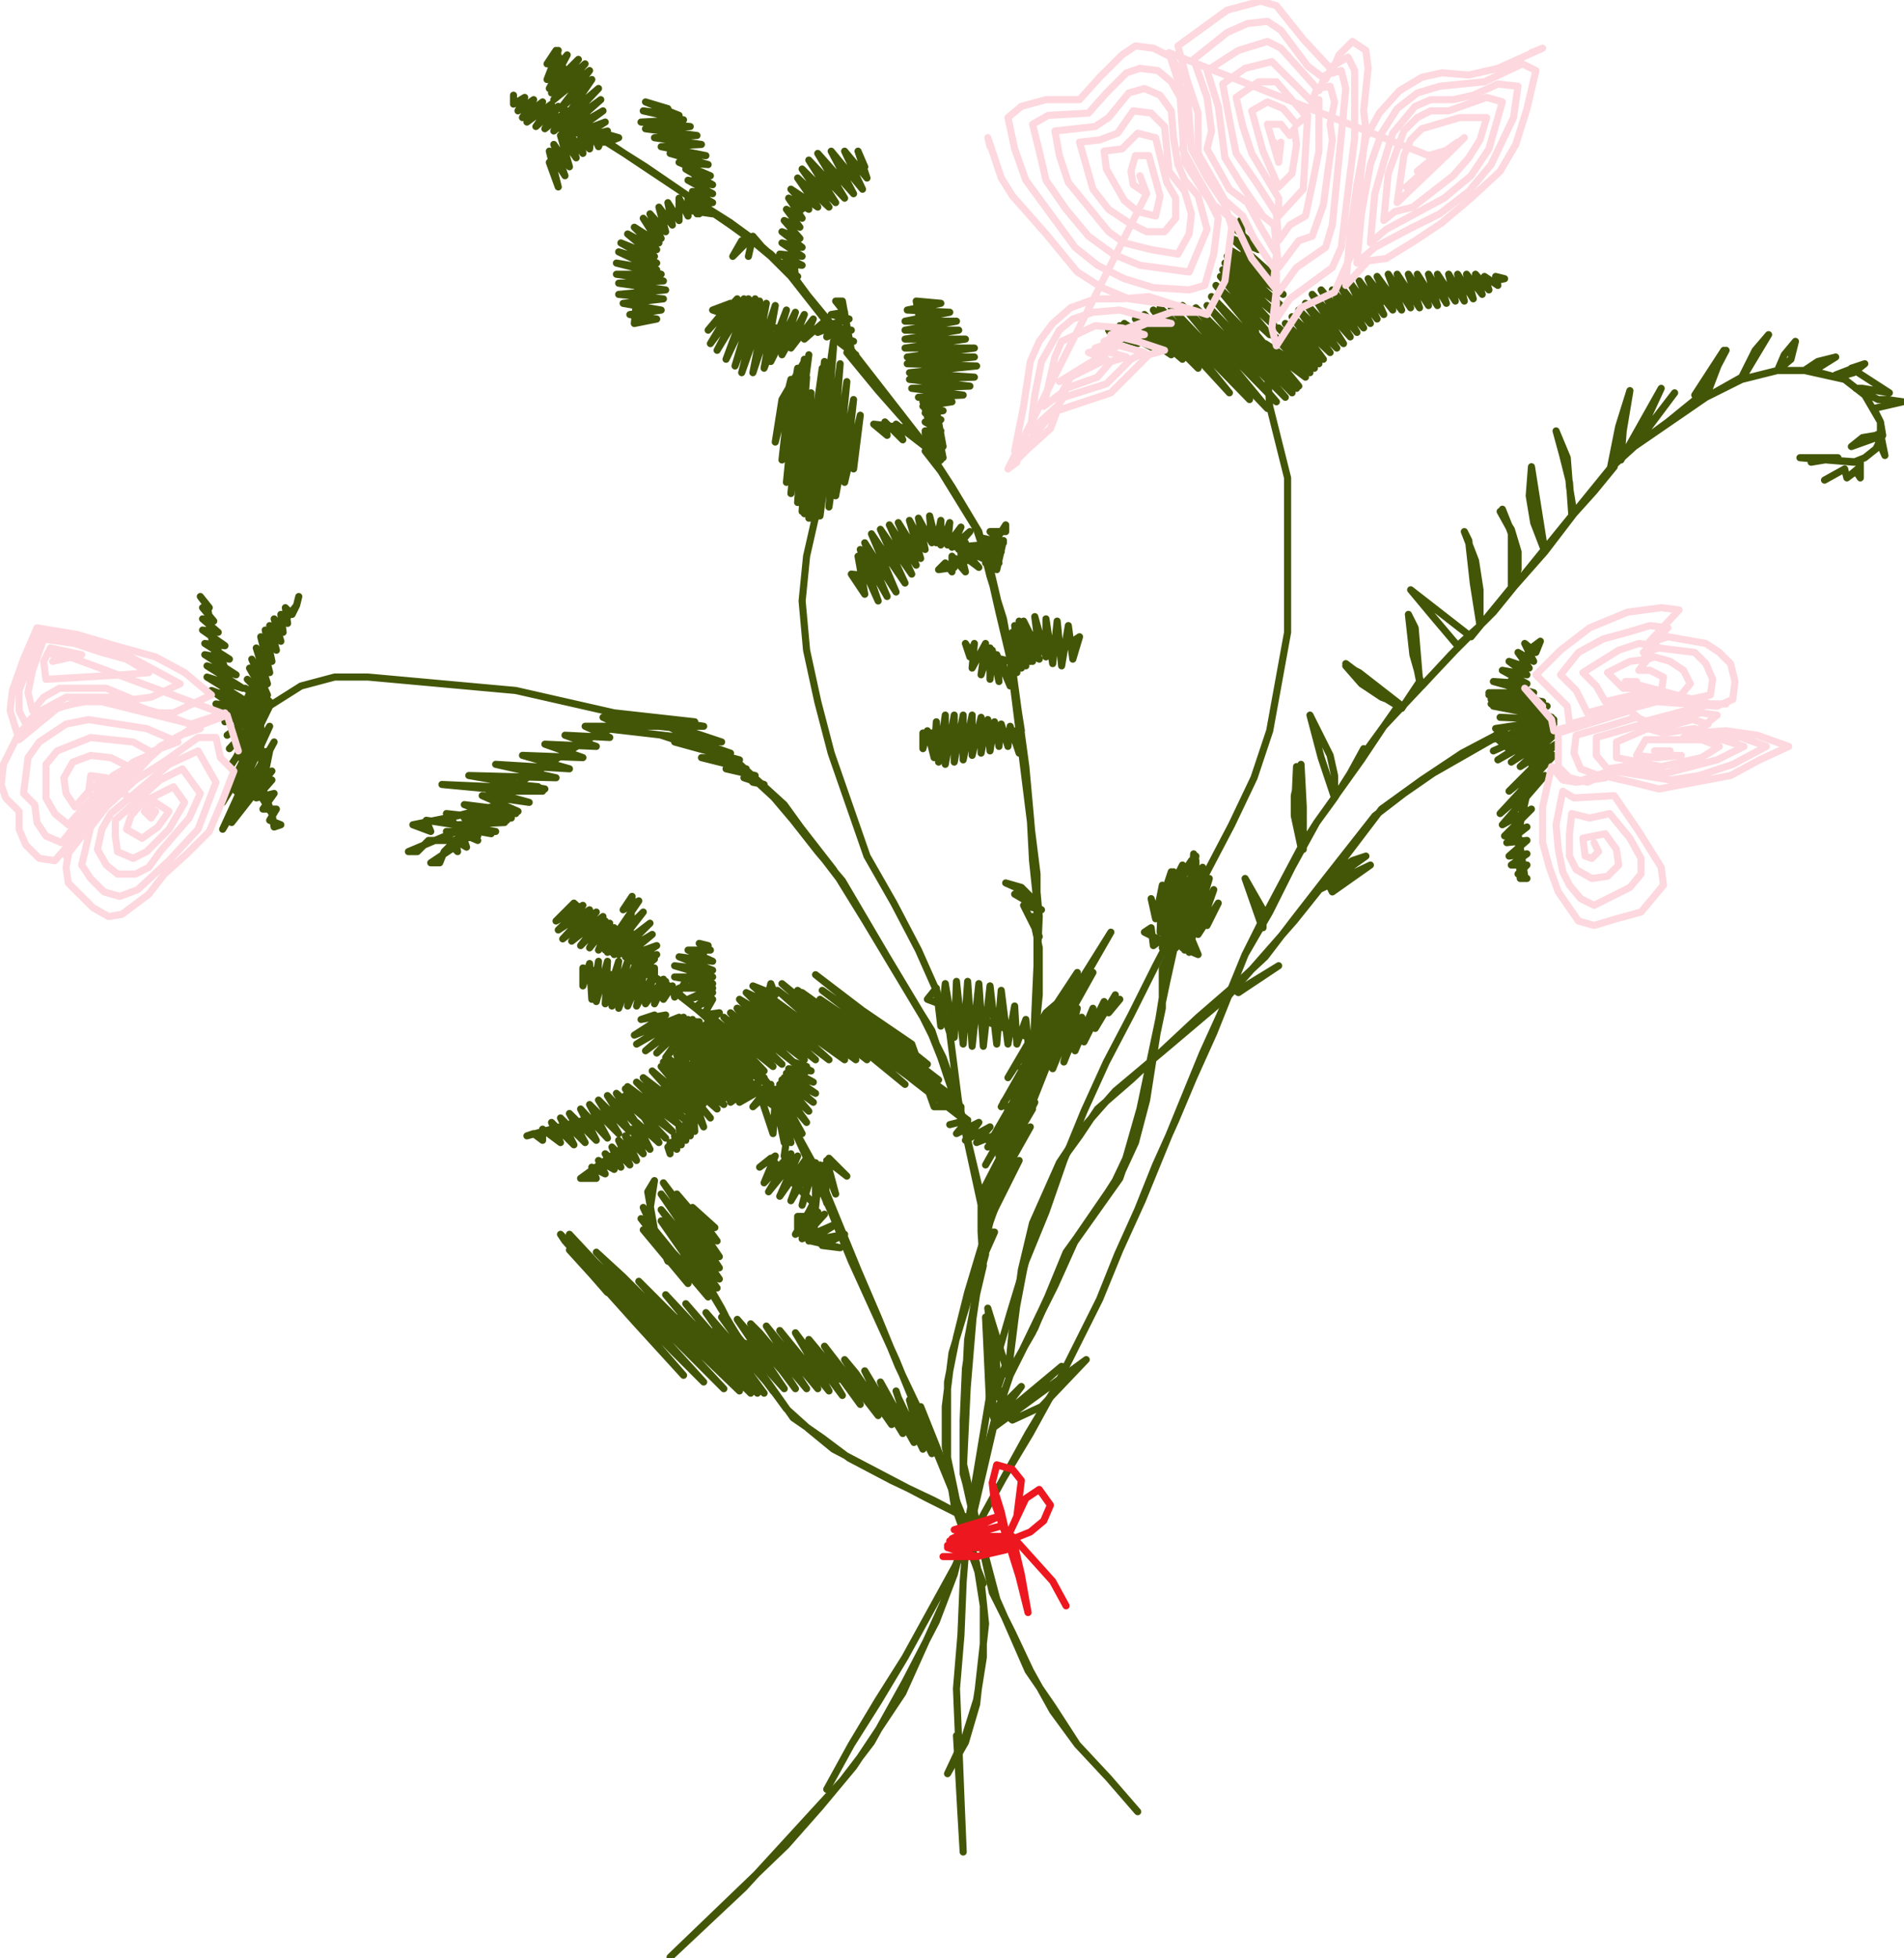
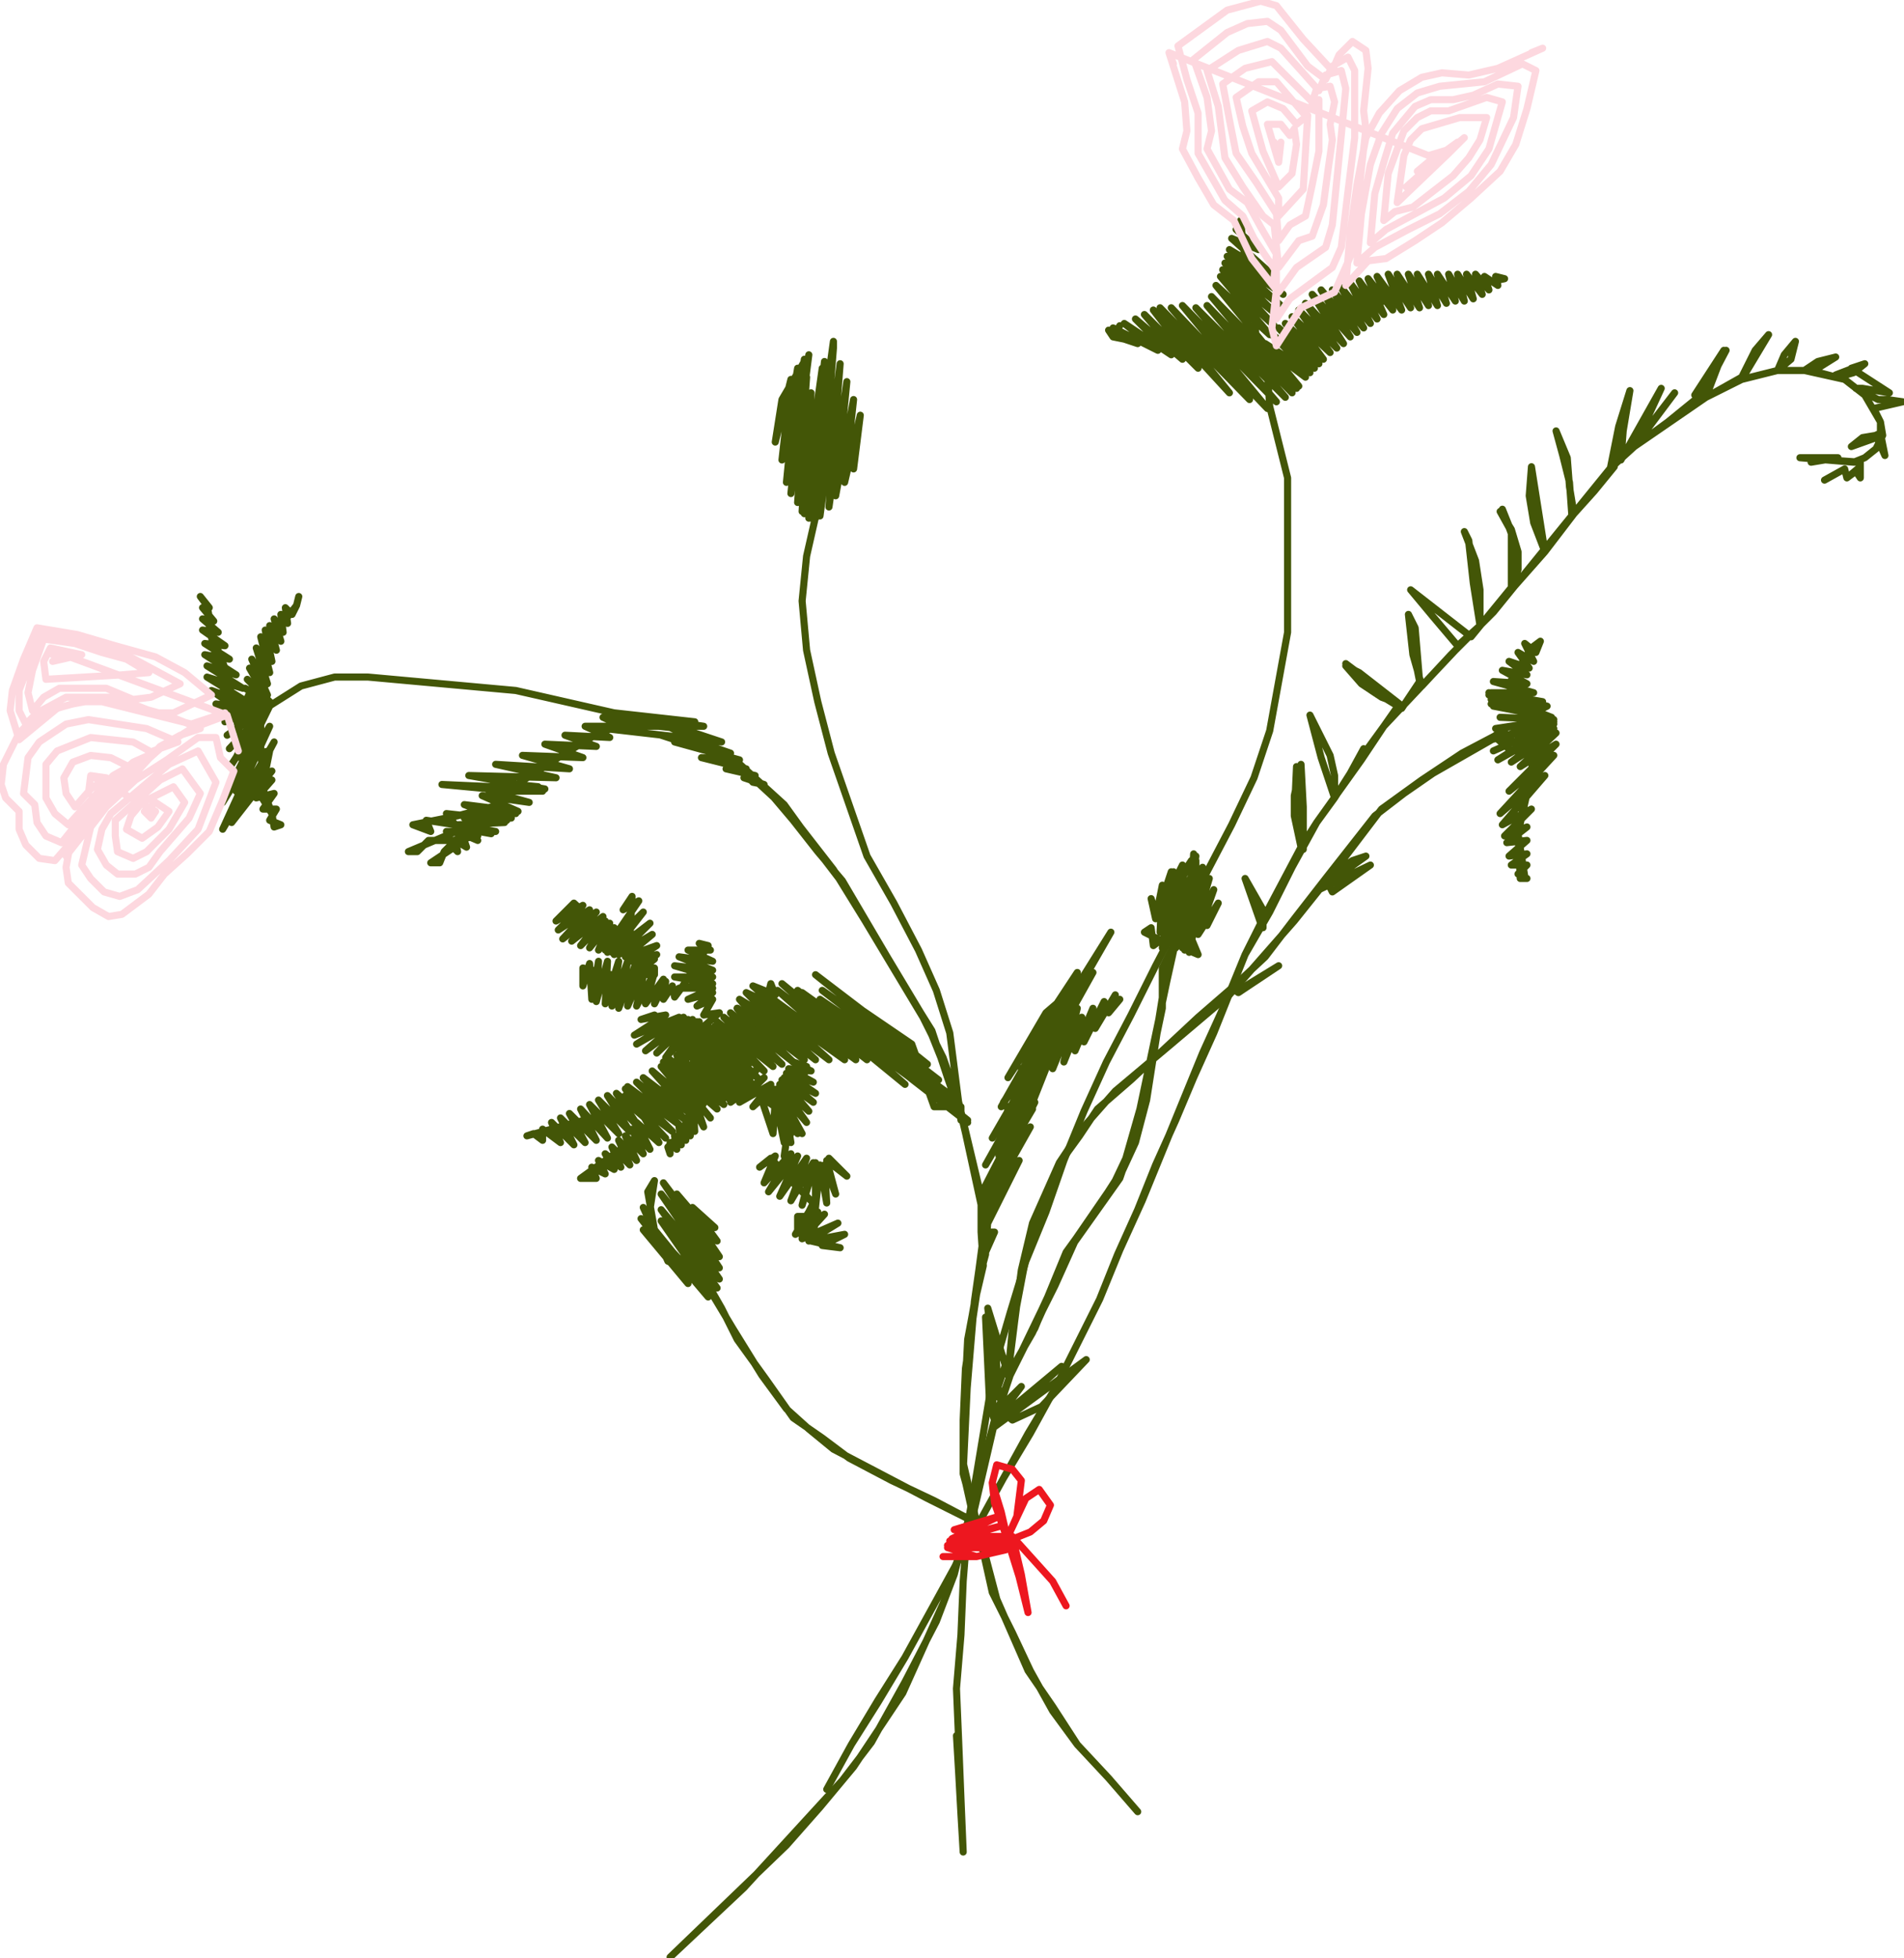
<svg xmlns="http://www.w3.org/2000/svg" xmlns:ns1="http://inkstitch.org/namespace" width="321.66" height="330.729" viewBox="0 0 321.66 330.729" version="1.1" id="svg1">svg<defs id="defs1" />
  <g transform="translate(136.641,59.917)" id="g1">
    <g id="__color_block_0__">
      <path id="object202" style="fill:none;stroke:#435607;stroke-width:1.2;stroke-linecap:round;stroke-linejoin:round" d="M 0,0 -1.512,11.717 -0.756,1.134 v 0 L -4.535,7.559 v 0 L -5.669,14.74 -3.024,4.157 -4.535,17.764 -1.89,2.268 -3.78,21.543 -0.756,0.756 -3.024,23.433 -0.378,3.78 -1.89,24.945 0.378,6.425 -0.756,26.835 1.89,5.291 0,27.591 4.157,-2.268 1.134,27.591 2.268,20.409 3.024,12.85 6.047,13.984 7.559,19.276 8.693,10.205 6.047,21.543 7.559,7.559 4.535,23.811 6.425,4.535 3.402,25.701 5.291,1.512 1.89,27.213 4.157,-1.134 V -2.268 L 1.134,27.591 v 0 L 0.756,20.787 v -7.181 0 L 0,6.803 -1.134,26.457 2.268,2.268 0.378,27.591 1.134,15.874 2.646,1.134 v 0 L 1.89,13.606 1.134,27.591 v 0 l 0.378,-1.89 -1.89,8.315 -0.756,7.559 0.756,8.315 1.89,8.693 2.268,8.693 3.024,8.693 3.024,8.693 4.535,7.937 4.157,7.937 3.024,6.803 2.268,7.181 1.89,14.74 v -2.268 h -4.535 l -3.78,-10.583 -8.315,-5.669 -7.937,-6.047 v 0 L 20.031,119.811 2.268,107.339 21.921,122.457 1.89,108.85 24.567,125.48 13.606,118.299 9.449,115.276 -1.134,107.717 13.606,118.677 26.835,129.26 9.449,116.409 -1.512,108.472 v 0 l 1.134,3.402 H -2.646 l -6.803,4.157 -7.181,3.78 -7.181,3.78 -7.181,3.78 -8.315,2.268 -8.315,2.268 v 0 l 1.134,-0.378 1.512,1.134 v -1.89 l 3.024,2.268 -1.512,-3.402 3.78,3.78 -2.268,-4.535 4.157,4.157 -2.646,-4.913 4.535,4.535 -2.646,-5.291 4.535,4.913 -3.024,-5.669 4.913,4.913 -3.402,-5.669 5.291,5.291 -3.78,-6.047 5.291,5.291 -3.78,-5.669 5.669,4.913 -4.157,-5.669 5.669,4.913 v 0 l -6.425,5.291 -6.803,4.913 v 0 h 2.646 l -0.756,-1.89 2.268,1.134 -1.134,-2.268 2.646,1.512 -1.512,-2.646 2.646,2.268 -1.512,-3.402 3.024,3.024 -1.89,-4.157 3.024,3.402 -1.89,-4.157 3.024,3.024 -1.89,-4.157 3.024,3.402 -2.268,-4.535 3.78,3.402 -2.646,-4.535 3.78,3.78 -6.803,-7.181 7.937,6.047 -7.559,-7.559 8.693,6.425 -7.181,-7.181 8.315,6.425 -7.181,-7.181 7.937,6.047 -6.425,-7.181 7.559,6.425 -6.047,-7.181 7.181,6.047 -5.669,-6.803 6.425,5.669 v 0 l -2.646,4.535 -4.157,4.157 v 0 l 0.378,1.134 v -1.89 l 1.134,1.134 -0.378,-2.268 1.134,1.512 -0.378,-3.024 1.134,2.268 v -3.78 l 0.756,3.024 0.378,-4.913 0.378,4.157 -0.378,-6.425 1.89,5.669 -4.157,-7.937 5.291,6.425 -7.559,-9.071 8.693,7.559 -7.937,-8.315 9.071,7.559 -7.937,-8.315 9.071,7.559 -7.937,-8.693 9.071,7.559 -7.937,-8.315 9.071,7.559 -7.937,-8.315 9.071,7.181 -7.937,-8.315 9.071,7.559 -7.937,-8.315 9.071,7.181 -7.937,-8.315 9.449,7.559 -8.315,-8.315 9.827,7.937 -8.693,-8.693 10.583,8.315 -9.449,-9.071 11.339,8.693 L -10.961,109.606 1.134,119.055 -9.071,109.606 3.402,119.055 -7.181,109.606 6.047,119.055 -6.047,108.85 7.937,119.055 -5.291,107.339 9.827,119.055 -4.535,106.205 16.252,123.213 -1.89,107.339 26.835,129.638 -1.134,107.717 25.323,126.614 v 0 l 1.89,7.937 1.89,7.559 v 6.047 l 0.378,5.669 -1.512,6.425 -1.134,6.047 -0.378,7.559 -0.378,7.559 v 7.559 l 2.268,8.315 -7.181,-3.78 -7.181,-3.402 -7.181,-3.78 -4.535,-3.402 -4.913,-3.402 -4.535,-6.425 -4.913,-6.803 -2.646,-5.291 -3.024,-5.291 -6.047,-2.646 -2.646,-6.047 -0.378,-2.646 v 0 l 0.756,-4.913 -1.134,1.89 1.134,6.425 -1.89,-3.78 1.89,4.157 -2.268,-2.268 2.646,3.402 -2.268,-1.512 7.559,9.071 -7.181,-10.205 9.827,11.339 -9.827,-12.094 10.583,13.228 -2.268,-3.402 -2.268,-3.024 1.512,-1.134 v -5.669 h 1.134 l 3.024,1.512 -3.78,-3.402 4.157,5.669 -6.803,-7.937 7.181,10.583 -9.449,-12.472 9.449,14.362 -9.827,-12.472 9.827,14.362 -9.827,-11.717 9.449,13.228 -9.449,-11.339 8.693,12.472 -11.339,-12.094 10.583,12.472 v 0 l -0.378,-2.268 4.535,7.559 4.913,7.937 4.157,5.669 L 0,181.417 l 4.157,3.402 7.937,4.157 7.937,4.157 8.315,4.157 L 27.213,192 l -1.134,-4.913 0.378,-9.071 0.756,-9.071 0.756,-9.071 0.756,-5.291 0.756,-5.669 -0.378,-6.803 3.78,-3.402 0.378,-4.913 v -4.913 l 3.024,-2.268 -0.378,-6.047 7.181,-4.157 -1.89,1.89 4.535,-4.157 4.913,-3.78 -1.89,1.134 1.89,-1.134 L 48,112.252 l -3.402,1.512 -0.756,2.268 -2.646,2.268 5.669,-5.669 3.78,-2.268 v 0 l 1.89,-1.512 -1.89,2.268 1.134,-3.024 -3.402,5.669 1.512,-4.535 -3.402,6.803 L 48,110.362 l -3.024,7.181 1.134,-5.669 -3.024,7.559 2.268,-9.071 -4.157,10.205 3.78,-11.717 -5.669,12.094 6.047,-13.984 -7.937,14.74 -1.512,1.89 9.827,-18.52 v 0 l -4.157,5.291 0.756,4.157 -4.535,2.646 0.378,6.803 -3.024,5.669 -3.024,5.669 3.78,-7.937 3.402,-7.937 3.402,-7.937 -4.913,7.559 -4.913,7.181 0.756,1.134 -1.512,7.937 3.78,-9.071 3.402,-9.071 4.535,-4.157 v -4.535 h -1.134 l -1.89,8.315 -4.157,4.913 -3.78,4.535 6.425,-9.827 v 0 l 0.378,-1.134 6.047,-9.071 -7.937,20.032 -4.913,9.827 v 0 l 0.378,-6.047 1.89,-3.78 1.89,-3.402 v -4.535 l 4.913,-3.78 0.756,-5.669 -2.646,2.268 v 0 l -6.425,10.961 11.717,-17.764 -12.85,22.677 7.181,-11.339 11.339,-18.142 -10.205,17.764 -9.827,17.008 9.071,-15.118 5.291,-9.071 L 48,104.315 29.858,136.819 l 7.181,-12.094 3.78,-6.425 -5.291,10.961 -6.425,12.472 6.047,-10.583 3.024,-4.913 -9.071,18.142 v 0 l 1.512,1.134 2.268,-7.559 -3.024,4.157 0.756,3.402 2.268,-7.559 0.756,1.512 -0.378,-2.268 2.268,-6.425 -1.89,4.535 -1.89,4.157 -1.89,2.646 3.024,-4.157 -2.646,8.315 -0.378,5.291 v 0 l 1.512,-3.402 h -1.89 l 6.047,-12.094 -6.425,9.071 8.315,-14.74 -8.315,11.717 8.693,-14.74 -1.89,0.378 -1.134,2.268 1.134,-2.268 3.78,-6.425 v 0 l -5.291,10.205 -5.291,10.583 -3.78,-15.874 -5.291,-13.228 -7.937,-13.228 -7.937,-12.85 -7.937,-10.205 -9.827,-9.071 4.157,4.535 v 0 l 1.89,0.378 -3.402,-1.134 1.89,-0.378 -4.913,-1.134 h 3.402 l -7.559,-1.89 6.425,0.378 -10.961,-3.024 9.449,1.89 -8.693,-3.024 7.181,1.134 -6.803,-2.268 v 0 l -3.402,-1.134 -3.78,-0.378 -6.803,2.268 -6.803,4.157 -6.425,4.157 -4.913,4.913 -4.535,4.913 -5.669,3.78 h 1.512 l 0.756,-1.89 v 0 l 1.134,-1.134 1.134,1.134 -0.378,-1.89 1.89,1.134 -0.756,-2.268 2.646,1.134 -1.89,-1.89 4.157,0.756 v 0 l -4.535,-2.646 6.425,0.378 -1.89,-1.134 -6.803,3.402 -7.181,3.024 h 1.512 l 1.89,-1.89 h 4.157 v 0 l 4.157,-0.756 -5.291,-0.756 h 8.315 l -6.425,-1.134 7.937,-0.378 -6.425,-0.378 7.559,-0.378 -6.803,-1.512 7.559,0.756 v 0 l -2.646,-1.512 -7.181,1.89 -7.559,1.512 v 0 l 3.024,1.134 -0.756,-1.89 4.913,0.756 -1.512,-1.89 10.205,1.134 -7.181,-2.646 9.071,1.134 -6.047,-2.646 7.937,1.134 -6.803,-1.89 h 9.071 l -8.315,-1.512 7.559,0.756 -6.803,-0.378 2.646,1.134 -12.094,-1.134 17.386,0.756 -12.85,-2.268 14.74,0.378 -10.205,-2.268 12.472,0.756 -7.937,-2.268 10.205,0.378 -6.425,-2.268 8.693,0.378 -5.291,-1.89 7.559,0.378 -4.157,-1.89 7.181,0.378 -4.157,-1.89 7.559,1.134 -3.78,-1.512 6.803,0.756 -1.134,1.134 6.047,-0.756 -2.646,1.134 -3.402,-0.378 6.047,-0.756 -13.606,-1.512 15.118,2.268 h -20.031 l 23.055,2.646 -10.205,-1.134 12.85,4.157 -1.89,-0.378 1.512,0.378 -1.89,-0.756 1.89,0.756 v 0 l 4.157,3.78 4.157,3.78 4.913,6.803 4.913,6.425 4.535,7.559 4.535,7.559 4.535,7.559 3.402,6.803 2.646,7.559 1.89,7.937 1.89,7.937 0.756,9.071 -1.512,6.803 -1.134,6.425 -0.378,8.315 -0.378,7.937 -0.378,7.937 1.512,6.803 1.89,6.803 1.512,6.803 3.402,6.803 3.024,6.425 3.78,6.803 4.157,5.669 5.291,5.669 4.913,5.669 -4.913,-5.669 -5.291,-5.669 -4.157,-6.425 -4.157,-6.047 -2.646,-6.047 -2.646,-6.047 -1.89,-7.181 -1.89,-7.181 -1.89,-7.181 v -8.693 l 0.378,-8.693 1.134,-7.559 1.134,-7.559 1.134,-4.157 v -4.913 l -1.89,-8.693 -1.89,-8.693 -2.646,-7.559 -2.646,-7.937 -3.78,-6.047 -3.78,-6.425 -3.78,-6.425 -3.78,-6.425 -4.157,-4.913 -4.157,-5.291 -4.157,-4.913 -5.669,-5.291 -6.047,-3.024 -6.047,-3.024 -8.315,-1.89 -8.315,-1.89 -8.315,-1.89 -8.315,-0.756 -8.315,-0.756 -8.315,-0.756 h -5.669 l -5.669,1.512 -7.181,4.535 -5.669,-2.646 0.378,-1.89 -1.89,-4.913 -1.134,-4.913 1.512,5.669 1.134,6.047 0.378,-1.512 1.512,1.89 -1.89,-3.024 -2.646,-9.071 2.646,6.803 -0.378,4.913 1.134,0.378 -2.268,-7.937 -1.512,-7.937 v 0 l -1.134,-1.512 1.512,1.89 h -1.134 l 1.89,2.268 -1.89,-0.378 2.646,2.268 -2.646,-0.378 3.78,2.646 -3.402,-0.378 4.157,2.646 -4.157,-0.756 5.291,3.402 -4.913,-1.512 6.047,3.78 -6.047,-1.89 7.937,4.913 -7.181,-2.646 3.78,2.646 -3.024,-0.378 0.756,1.134 0.756,1.134 -0.756,-1.512 v 0 l 3.78,2.646 2.268,-3.78 0.756,-4.913 1.134,-4.913 3.402,-4.913 -2.646,3.402 -1.89,4.157 -0.756,7.181 0.378,-1.512 0.378,1.512 v -6.803 l 1.512,-4.157 3.024,-3.78 -4.157,6.425 -1.89,8.315 2.646,0.756 -4.157,0.378 2.646,-6.047 2.268,-6.047 4.157,-5.291 v 0 l 0.378,-1.512 -0.378,1.512 -0.756,1.512 -1.134,-1.134 0.378,2.646 -1.134,-1.512 0.378,3.024 -1.512,-2.268 1.134,3.78 -1.89,-2.646 1.134,4.157 -1.89,-3.402 1.134,5.291 -1.89,-4.157 1.512,6.047 -2.268,-4.157 1.89,6.047 -2.646,-4.157 2.646,6.047 -3.024,-4.535 3.024,5.291 -3.402,-3.402 3.78,3.78 -4.157,-2.268 4.535,2.646 -4.913,-0.756 3.78,1.134 L -96,60.094 H -97.134 -96 v 0 h -1.134 v 0 L -96,64.252 l 0.378,4.913 -1.134,4.535 3.78,-1.512 2.268,5.291 -1.512,-4.157 -0.378,-7.181 v -6.803 l -1.89,1.512 -2.646,-0.756 4.913,-1.134 -4.535,9.071 5.669,-1.134 -1.512,7.559 1.89,3.024 0.378,2.268 v 0 l 1.134,-0.378 -1.89,-0.756 1.134,-1.89 h -2.268 l 1.89,-2.646 -3.024,0.756 2.646,-3.024 -3.402,1.134 3.402,-2.646 -6.803,8.693 7.181,-13.606 -8.693,14.74 7.937,-17.386 -7.937,12.85 7.937,-16.252 -6.425,9.827 6.425,-9.827 -6.803,7.181 6.425,-6.803 -6.803,4.535 6.803,-4.913 -7.181,2.646 7.559,-3.024 -7.937,1.512 8.315,-1.512 -9.071,0.378 0.756,1.134 -0.756,-1.134 v 0 l 0.756,1.134" ns1:stroke_method="manual_stitch" />
      <path id="object1657" style="fill:none;stroke:#435607;stroke-width:1.2;stroke-linecap:round;stroke-linejoin:round" d="m 25.323,239.622 -0.378,-6.425 0.378,6.425 0.378,6.803 0.378,6.425 -0.378,-9.071 -0.378,-9.449 -0.378,-9.071 0.756,-9.071 0.378,-9.071 0.756,-9.449 1.512,-8.693 1.512,-9.071 1.512,-9.071 2.646,-9.071 2.646,-8.693 3.402,-8.315 3.024,-8.693 3.402,-8.315 3.78,-8.315 4.157,-7.937 4.157,-8.315 4.157,-7.937 4.535,-7.937 4.157,-7.937 3.78,-7.937 2.646,-7.937 1.512,-8.315 1.512,-8.315 V 38.173 29.48 20.787 L 79.37,14.74 77.858,8.693 77.48,3.024 l 5.669,-4.157 5.669,-4.157 6.425,-3.402 7.559,-1.512 7.559,-1.134 7.181,-1.512 v 0 l -1.512,-0.378 0.378,1.512 -2.268,-1.512 0.756,2.268 -2.268,-2.646 1.134,3.402 -2.646,-3.402 1.134,4.157 -2.646,-4.157 1.134,4.535 -2.646,-4.535 1.134,4.535 -3.024,-4.535 1.512,4.913 -3.024,-4.913 1.512,5.291 -3.402,-5.291 1.89,5.291 -3.402,-5.291 1.89,5.669 -3.78,-5.669 2.268,5.669 -3.78,-5.669 2.268,6.047 L 96,-13.228 l 2.646,5.669 -4.157,-5.291 2.646,6.047 -4.157,-5.669 L 96,-6.047 l -4.535,-6.047 3.402,6.803 -4.913,-6.047 3.78,6.803 -5.291,-6.425 4.157,7.181 -6.047,-7.181 4.913,7.937 -6.425,-7.181 5.291,8.315 -6.425,-6.803 5.291,7.559 -6.425,-6.425 5.291,7.181 -6.425,-6.047 5.291,7.181 -6.425,-6.047 5.669,6.803 -6.803,-6.047 6.047,6.803 -7.559,-6.047 6.803,6.803 -7.559,-4.913 6.803,5.669 -7.559,-5.669 6.047,7.559 -6.803,-8.693 v 0 l -0.756,-6.425 -1.134,-6.425 -0.756,-6.803 v 0 l -0.756,1.512 3.78,3.402 -4.535,-1.89 7.181,6.425 -7.559,-4.535 9.071,7.559 -9.449,-6.425 9.071,8.315 -9.449,-7.181 8.693,8.693 -9.071,-7.559 8.693,9.449 -9.071,-8.315 8.315,9.827 L 68.787,-11.717 82.772,5.291 68.031,-9.827 81.638,6.425 67.276,-8.315 80.504,7.181 65.386,-7.937 78.992,7.937 63.118,-8.315 77.48,9.071 61.228,-7.937 74.457,7.559 59.339,-7.937 71.055,6.425 58.205,-7.559 65.764,2.268 56.693,-6.803 63.118,0.756 55.181,-6.047 61.228,0 l -7.937,-5.291 5.669,4.535 -7.559,-3.78 4.157,2.646 -2.268,-0.756 -2.646,-1.512 0.756,1.134 1.89,0.378 -2.646,-1.512 v 0 l 0.756,1.134 -0.756,-1.134 0.756,1.134 1.134,-1.89 -1.134,1.89 -0.756,-1.134 0.756,1.134" ns1:stroke_method="manual_stitch" />
      <path id="object4462" style="fill:none;stroke:#435607;stroke-width:1.2;stroke-linecap:round;stroke-linejoin:round" d="m 119.811,80.882 1.134,7.181 -1.134,-7.181 1.512,-6.803 1.512,-7.181 h -4.157 l -2.646,-2.268 -5.291,3.024 -5.291,3.024 -4.913,3.402 -4.913,3.78 -4.157,5.291 -4.157,5.291 1.134,2.268 v 0 l 6.425,-4.535 -8.693,4.157 7.937,-5.669 -2.268,0.756 -4.535,3.024 v 0 l -5.291,6.803 -4.913,6.425 -5.669,5.291 -5.669,4.913 -5.669,5.291 -5.669,5.291 -5.669,4.913 -3.024,4.535 -3.024,4.157 -2.646,6.425 -2.646,6.047 -1.512,7.937 -1.512,7.937 -0.756,7.937 4.535,-7.937 2.646,-6.425 2.646,-6.425 4.913,-6.803 4.535,-6.803 1.512,-5.291 1.512,-5.291 1.512,-7.181 1.512,-7.181 1.512,-7.181 1.512,-6.803 -1.89,-5.669 3.78,-6.425 v 0 l 0.756,-1.512 -2.268,3.402 0.756,-2.646 -3.024,6.047 1.134,-4.913 -2.268,6.803 v 0 l -0.756,-1.134 v 0 l -0.378,-1.134 0.756,3.402 1.134,-5.669 -0.378,7.937 2.268,-10.205 -1.512,11.717 3.402,-11.717 -3.024,12.094 v 0 l -3.78,-1.89 v 0 l 1.134,-0.756 0.378,3.024 3.024,-2.268 -1.512,2.646 3.024,-13.228 -1.512,12.472 2.646,-10.583 -1.512,10.961 2.268,-10.583 -1.134,11.339 3.402,-12.472 -2.646,12.85 v 0 -5.669 l 0.378,-5.291 0.378,-5.669 -0.378,5.669 2.268,-3.024 -1.512,6.803 L 66.142,96 l 1.134,0.378 v 0 l 1.89,-3.78 -3.402,5.291 2.646,-7.559 -3.78,8.315 3.024,-10.205 -4.157,10.961 3.024,-12.85 -4.535,13.606 3.402,-14.74 v 0 6.047 l -1.512,5.291 1.89,4.535 v 0 l -2.646,-1.134 2.268,-15.496 -3.402,14.362 -2.268,4.535 v 6.803 0 l -1.512,7.181 -1.512,7.181 -1.512,7.559 -3.402,7.181 -3.402,5.291 -3.402,4.913 -3.402,7.559 -3.78,7.559 -3.78,7.559 -1.89,5.669 2.268,1.89 v 0 l 4.913,-2.268 7.559,-7.937 -15.496,11.339 11.339,-10.205 -11.339,9.449 4.535,-6.047 -3.78,3.78 v 0 l -0.756,1.89 -0.756,-2.268 1.512,-3.78 1.134,-3.402 -1.89,-4.913 v 0 l 0.756,10.583 -1.512,-13.228 2.646,7.937 -3.024,-9.827 1.89,14.74 -1.512,-6.425 v 9.449 l -0.756,-16.252 v 0 l 0.756,8.693 0.756,8.693 -3.402,12.85 -3.402,13.228 -3.024,7.937 -5.291,10.205 -5.669,10.205 -4.913,6.425 -8.315,9.071 -8.315,9.071 -12.472,11.717 9.827,-9.449 9.827,-9.449 5.669,-6.425 5.669,-6.803 8.315,-12.472 6.803,-15.118 5.291,-15.874 3.78,-16.252 2.646,-7.559 -0.378,1.134 5.291,-10.961 4.913,-10.583 8.315,-11.717 4.157,-12.094 1.89,-11.339 1.89,-11.717 1.89,-5.669 -1.512,3.402 -1.89,12.094 -1.89,12.094 -1.89,7.181 -2.268,4.913 -8.315,12.094 -6.803,15.118 -4.157,7.181 1.134,-9.071 1.134,-8.693 1.89,-7.937 4.535,-10.205 3.78,-5.669 5.669,-6.425 9.449,-7.937 9.827,-8.315 10.961,-12.472 7.559,-9.449 7.181,-9.449 6.803,-4.913 6.803,-4.535 7.181,-3.78 -1.512,0.756 6.803,2.268 -3.024,13.984 0.378,7.937 v 0 h 1.134 l -1.512,-0.756 1.512,-1.512 h -2.646 l 2.646,-1.89 -3.024,0.378 3.024,-2.646 -3.402,0.378 3.402,-2.646 -3.78,1.512 4.535,-4.535 -4.913,2.646 7.181,-8.315 -7.559,6.425 9.071,-9.827 -7.559,6.047 7.937,-7.937 -6.047,3.78 6.047,-5.669 -7.559,4.913 7.181,-5.669 -9.449,5.291 9.449,-6.047 -10.205,4.535 10.205,-4.535 -10.583,2.646 10.583,-3.024 -9.827,1.134 9.827,-1.512 -9.071,-0.378 8.693,0.378 -10.205,-2.646 10.205,2.268 -10.583,-4.157 9.827,2.268 -5.669,-1.134 -0.756,-2.646 3.78,-6.047 1.512,-1.134 -0.756,1.89 -1.89,-1.512 1.512,3.024 -2.646,-1.512 1.89,2.646 -3.402,-1.134 3.024,2.268 -4.157,-0.756 4.157,2.268 -5.669,-0.378 6.803,1.89 h -7.181 l 8.693,1.512 -9.071,-1.134 9.827,1.89 v 0 h -9.071 l 9.827,1.89 -10.205,-3.024 9.449,1.134 -1.512,0.756 1.512,-0.756" ns1:stroke_method="manual_stitch" />
-       <path id="object1439" style="fill:none;stroke:#435607;stroke-width:1.2;stroke-linecap:round;stroke-linejoin:round" d="m -23.055,107.339 -6.047,-4.157 5.669,3.78 5.291,4.157 4.913,4.913 4.535,4.913 4.913,7.181 L 0,136.441 l 3.78,8.315 3.402,8.315 3.78,8.315 3.78,8.315 3.402,8.315 3.78,7.937 -3.024,-3.78 -4.913,-3.78 -5.291,-4.157 -8.315,-3.024 -8.693,-3.402 -8.693,-3.024 -8.693,-3.402 -8.315,-3.024 v 0 l -2.646,-3.024 -3.78,-4.157 1.512,1.512 9.827,10.961 7.937,8.693 -10.205,-11.717 -9.827,-10.961 -0.756,-1.134 8.693,9.071 10.205,10.583 5.291,5.291 -7.559,-8.315 -9.827,-10.961 -5.291,-5.669 2.646,3.024 10.583,10.205 10.583,10.583 2.268,2.268 -4.913,-5.291 -9.827,-10.583 -6.803,-7.181 4.535,4.157 10.205,10.205 9.449,9.071 -1.134,-1.134 -10.205,-10.961 -5.669,-6.425 3.402,3.402 10.583,10.583 4.913,4.913 -7.181,-7.937 -7.181,-8.693 5.291,5.669 10.205,10.961 -2.646,-3.402 -9.449,-11.717 7.559,8.693 5.669,6.425 -7.181,-9.827 -2.646,-3.78 10.205,11.717 1.134,1.512 -3.024,-4.535 -5.669,-7.937 3.78,4.535 6.803,7.559 -7.937,-11.717 7.559,8.693 2.268,3.024 -4.157,-6.425 -3.402,-4.535 1.512,1.512 7.937,9.449 -0.756,-1.134 -6.047,-9.449 4.913,6.047 3.78,4.535 -5.291,-8.315 -1.134,-1.512 8.315,10.205 -1.89,-3.402 -3.78,-6.425 L 0,168.189 5.669,175.748 0,166.299 l 5.669,6.803 3.024,4.157 -4.535,-7.559 -1.512,-2.268 9.071,11.717 -2.268,-4.157 -3.402,-5.291 1.89,2.268 6.047,8.693 -4.535,-9.071 3.402,5.669 3.024,4.913 -3.78,-8.693 5.669,10.205 -1.512,-4.157 -1.512,-4.535 0.378,1.134 4.157,8.693 -2.268,-8.315 2.268,6.047 1.512,3.024 -1.89,-7.937 4.535,11.339 1.512,4.535 v 0 l 1.89,6.803 2.268,6.803 0.756,7.181 -0.756,6.803 -0.756,6.803 -1.89,6.425 -3.024,5.291 3.024,-6.425 1.89,-6.047 1.134,-7.181 v -8.693 l -1.134,-7.181 -2.646,-8.693 -3.402,-8.315 -3.402,-8.315 -3.78,-7.937 -3.402,-8.315 -3.402,-7.937 -3.402,-8.315 -3.402,-8.315 -4.157,-7.559 -4.157,-7.181 -5.291,-6.803 -5.669,-4.913 -5.291,-4.535 -6.047,-3.78 1.512,0.756 -1.512,-0.756" ns1:stroke_method="manual_stitch" />
      <path id="object7652" style="fill:none;stroke:#435607;stroke-width:1.2;stroke-linecap:round;stroke-linejoin:round" d="m 176.882,19.654 -1.512,1.134 2.268,-1.89 v 1.89 l -0.756,-1.134 -1.512,1.134 -0.378,-1.512 -3.402,1.89 3.402,-1.89 0.378,1.512 2.268,-1.89 v 1.89 -2.646 l -5.291,-0.378 -4.913,-0.378 h 6.425 l -4.535,0.756 4.535,-0.756 h -6.425 l 9.071,0.756 1.89,-0.756 1.89,-1.512 1.134,-2.268 -0.378,-2.268 -2.646,-4.535 -3.402,-2.646 -5.669,-1.512 h -5.669 l -6.047,1.512 -6.047,3.024 -6.047,4.157 -6.047,4.157 -4.157,3.78 -4.913,6.047 -4.913,6.047 -4.913,6.047 -4.913,6.047 -6.425,6.425 -6.047,6.425 -6.047,6.425 -3.78,5.669 -3.78,5.291 -3.78,5.291 -4.157,7.559 -3.78,7.559 -4.157,7.181 -3.402,8.315 -3.78,8.315 -3.402,8.315 -3.402,8.315 -3.402,8.315 -3.78,8.315 -3.402,8.315 -3.78,7.559 -3.78,7.559 -4.535,7.559 -4.157,7.559 -4.157,7.559 -4.157,7.559 -4.157,7.559 -4.157,7.559 -4.535,7.181 -4.535,7.559 -4.157,7.559 4.157,-7.559 4.535,-7.181 4.535,-7.559 4.157,-7.559 4.157,-7.559 4.157,-7.559 4.157,-7.559 4.535,-7.559 4.157,-7.559 3.78,-7.559 3.78,-7.559 3.024,-7.559 3.402,-7.559 3.024,-7.559 3.402,-7.559 3.024,-7.181 3.402,-7.559 3.024,-7.559 1.134,0.378 6.803,-4.157 -6.803,4.157 6.803,-4.157 -6.803,4.535 -1.134,-0.756 2.268,-5.669 2.646,-5.291 -2.646,-7.559 3.024,5.291 v 3.024 -3.024 L 73.701,88.441 76.346,96 l 3.402,-6.425 3.402,-6.425 -1.134,-5.291 0.378,-8.315 0.756,6.803 0.378,7.181 v -7.181 l -0.378,-7.181 -1.134,5.291 v 3.402 l 1.134,5.291 2.646,-4.157 3.024,-4.157 v -3.78 l -0.756,-3.402 -3.402,-6.803 1.89,7.181 2.268,6.803 -2.268,-6.803 -1.89,-7.181 3.402,6.803 0.756,3.402 v 3.78 l 2.646,-4.157 2.268,-4.157 v 0 l 0.378,0.378 v 0 l 3.024,-4.157 2.646,-3.78 -3.024,-1.134 -3.402,-2.268 -2.646,-3.024 2.268,1.134 6.803,5.291 -4.535,-3.402 -4.535,-3.402 2.646,3.402 6.803,4.157 3.024,-4.535 -1.134,-5.669 -0.756,-5.669 1.134,2.268 0.378,4.535 0.378,4.535 -0.378,-4.535 -0.378,-4.535 -1.134,-2.268 0.756,6.803 1.512,5.291 4.913,-5.291 4.913,-4.913 v -6.047 l -0.756,-4.913 -1.89,-4.913 0.756,1.89 0.756,6.803 1.134,7.181 -1.134,-7.181 -0.756,-7.181 -0.756,-1.512 1.89,4.913 0.756,4.913 v 6.047 l -3.78,3.402 -4.157,-4.913 4.157,4.913 -4.157,-4.913 -3.78,-4.535 10.205,7.937 3.402,-4.157 3.402,-4.157 1.134,-3.024 v -3.024 l -2.646,-7.181 1.512,3.78 v 4.913 4.535 -4.535 -4.913 l -1.89,-3.402 1.89,3.024 1.134,3.78 v 3.024 l -1.134,3.402 5.669,-6.425 -1.89,-4.913 -0.756,-4.535 0.378,-4.913 1.134,7.181 1.134,7.181 -1.134,-7.181 -1.134,-7.181 -0.378,4.913 0.756,4.535 1.89,4.913 4.913,-6.425 -0.756,-4.535 -0.378,-4.913 -1.89,-4.535 1.134,4.157 1.134,4.535 0.378,5.291 -0.378,-5.291 -1.134,-4.535 -1.134,-4.157 1.89,4.535 0.378,4.913 0.756,4.535 3.402,-3.78 3.402,-4.157 1.134,-6.425 1.512,-6.425 -1.89,6.047 -1.512,7.559 1.512,-7.559 1.89,-6.047 -1.134,6.803 v 0 L 137.197,17.764 144,5.669 l -4.535,9.827 3.024,-4.157 3.78,-4.913 -1.134,1.512 -5.669,7.559 5.669,-4.157 v 0 l 6.047,-4.913 3.78,-7.181 -2.646,3.78 -2.646,3.78 1.512,-0.378 -1.512,0.378 4.913,-7.559 -3.024,7.937 6.047,-3.402 4.535,-7.181 -2.268,2.646 -2.268,4.535 2.268,-4.535 2.268,-2.646 -4.535,7.559 6.047,-1.512 2.268,-1.89 0.756,-3.024 L 164.787,0 163.654,2.646 164.787,0 l 1.89,-2.268 -0.756,3.024 -2.268,1.89 h 4.535 l 2.268,-1.512 3.024,-0.756 -3.024,1.89 3.024,-1.89 -3.024,0.756 -2.268,1.512 6.803,1.512 -1.512,-0.756 4.913,-1.89 -1.89,1.512 -2.646,0.756 2.646,-0.756 1.89,-1.512 -2.268,0.756 v 0 l 6.425,4.157 -4.535,-0.756 h -1.134 l 3.78,1.89 h 1.512 l 2.646,0.378 -4.913,1.134 v 0 l 1.134,2.268 v 1.89 l -4.913,2.268 1.89,-1.512 2.268,-0.378 1.512,3.402 -0.756,-3.78 0.756,3.78 -1.512,-3.402 -2.268,0.378 -1.89,1.512 5.291,-1.89 -1.134,2.268 -1.89,1.512 -1.89,0.756 h 1.134 v 2.646 -2.646 h -1.134 l 1.89,-0.756 1.89,-1.512 1.134,-2.268 -0.378,-2.268 -2.646,-4.535 -3.402,-2.646 -5.669,-1.512 h -5.669 l -6.047,1.512 -6.047,3.024 -6.047,4.157 -6.047,4.157 -4.157,3.78 -4.913,6.047 -4.913,6.047 -4.913,6.047 -4.913,6.047 -6.425,6.425 -6.047,6.425 -6.047,6.425 -3.78,5.669 -3.78,5.291 -3.78,5.291 -4.157,7.559 -3.78,7.559 -4.157,7.181 -3.402,8.315 -3.78,8.315 -3.402,8.315 -3.402,8.315 -3.402,8.315 -3.78,8.315 -3.402,8.315 0.756,-1.89 -0.756,1.89" ns1:stroke_method="manual_stitch" />
-       <path id="object8943" style="fill:none;stroke:#435607;stroke-width:1.2;stroke-linecap:round;stroke-linejoin:round" d="m -49.89,-43.843 v 1.512 L -48,-43.465 l -1.134,2.268 2.646,-1.89 -1.89,3.024 3.402,-2.646 -2.646,3.402 4.157,-3.024 -2.646,3.78 3.78,-3.402 -2.268,3.78 3.78,-3.024 -2.268,3.402 3.78,-3.024 -2.268,3.402 4.535,-2.646 -3.78,3.024 v 0 l 1.512,-1.512 0.378,-3.402 -1.89,-4.913 -1.89,-4.535 v 0 l -1.512,2.268 1.89,-2.268 -1.89,4.913 3.402,-4.157 -3.024,5.669 4.913,-4.913 -4.535,5.669 5.669,-4.913 -5.291,6.047 L -37.039,-48 l -4.913,6.425 5.291,-4.913 -4.157,6.047 5.291,-4.535 -6.425,6.803 6.803,-4.913 -6.803,6.047 7.181,-4.157 -5.669,4.157 6.047,-2.268 -4.157,2.646 4.535,-1.134 -2.268,1.512 1.134,0.378 1.512,-0.756 v 0 l -0.378,0.756 v 0 h -1.134 l 1.512,-0.756 -1.89,0.756 1.512,-1.512 -0.756,1.134 -4.535,0.378 -4.535,3.402 v 0 l 1.512,4.157 -1.512,-6.047 2.646,4.157 -1.89,-5.291 2.646,3.78 -1.512,-5.291 2.646,3.78 -1.134,-4.157 2.268,3.402 -0.378,-3.78 1.512,3.024 0.378,-3.024 1.134,2.646 0.756,-2.268 0.756,1.512 1.89,-0.756 -2.646,-0.756 0.756,1.512 5.669,3.78 5.669,3.78 5.669,3.78 -3.402,-8.693 -3.402,-8.315 v 0 l -3.78,-1.134 5.669,2.268 -6.047,-0.756 6.803,1.512 -7.181,0.378 8.315,0.756 -7.559,0.378 8.693,1.134 -7.181,0.378 7.937,1.134 -6.803,0.378 7.559,1.512 -6.047,-0.378 6.425,1.89 -4.913,-0.378 5.291,2.268 -4.157,-1.134 4.535,2.646 -4.157,-0.756 4.157,2.268 -3.402,-0.378 3.402,1.89 -4.157,-0.378 4.157,2.268 -5.291,-0.756 v 0 l -5.669,4.535 -1.512,7.181 -0.756,7.559 v 0 l 3.78,-0.756 -4.535,-0.756 5.291,-0.756 -6.425,-1.134 6.803,-0.756 -7.559,-0.756 7.937,-0.756 -7.937,-1.134 7.559,-0.378 -7.937,-1.134 h 7.559 l -7.559,-1.89 6.803,1.134 -6.425,-3.024 6.425,1.89 -6.047,-3.402 5.669,2.268 -4.535,-3.78 4.913,2.646 -3.78,-3.78 4.157,2.646 -2.646,-4.157 3.024,3.402 -1.89,-4.157 2.646,3.024 -1.134,-4.157 2.268,3.024 -0.756,-3.78 1.89,3.024 v -3.78 l 1.512,3.024 v -3.402 l 1.512,3.024 v -2.646 l 1.89,2.268 v -1.134 0 l -1.512,1.512 0.756,-1.134 4.535,2.646 4.157,3.024 h -2.268 v 0 l -1.512,2.646 3.402,-3.402 -0.756,3.402 0.756,-3.402 2.268,2.646 v 0 l -1.89,-1.89 6.803,6.047 -0.756,-7.559 0.378,-2.646 5.669,-4.535 6.425,-3.78 v 0 l -1.134,-2.646 1.512,4.535 -3.78,-4.535 3.024,6.425 -5.291,-6.425 3.78,7.181 -6.047,-6.803 4.535,7.559 L 0,-32.882 l 4.535,7.181 -5.669,-5.669 4.535,6.425 -5.291,-4.913 3.402,4.913 -4.535,-3.024 L 0,-24.567 l -3.402,-1.89 2.268,3.402 -2.646,-1.512 2.268,3.024 -2.646,-1.134 2.646,3.024 -3.024,-1.134 3.402,2.646 -3.402,-0.756 3.402,2.268 -3.78,-0.378 3.78,1.89 -3.78,-0.378 3.024,2.268 H -3.024 v 0 h 1.134 -1.134 l 4.157,5.291 4.157,5.291 -2.646,-1.512 -4.913,-0.378 h -4.913 l -4.535,-1.512 -4.535,-1.512 v 0 l 3.024,-1.134 -3.78,4.535 4.913,-5.291 -4.535,7.559 5.669,-7.559 -4.535,8.693 5.291,-8.693 L -13.984,0.756 -9.071,-9.449 -12.472,1.89 -8.315,-9.071 -11.339,3.024 -7.181,-8.693 -9.449,3.024 -5.669,-8.315 -7.559,2.268 -3.78,-7.559 -6.425,1.134 -2.268,-7.181 -4.535,0 -0.756,-6.803 -3.024,-1.134 0.756,-6.047 -0.756,-2.646 2.268,-5.291 1.512,-3.78 3.402,-4.535 3.024,-3.024 4.913,-3.78 4.535,-2.646 5.669,-3.024 v 0 L 7.181,-0.756 5.669,-9.071 v 0 H 4.535 l 1.512,1.89 -2.268,0.378 3.024,0.756 -3.78,1.134 4.157,0.756 -3.402,0.378 3.78,1.512 H 4.913 L 7.937,0 6.425,-0.378 v 0 L 11.717,6.047 17.386,12.472 10.961,11.717 v 0 l 2.268,1.89 -0.378,-2.268 3.024,3.024 -1.134,-2.646 4.913,3.78 -2.268,-3.024 4.535,5.669 -2.268,-4.913 2.646,4.535 -3.024,-9.827 3.402,9.449 -3.78,-18.898 3.78,17.008 -4.535,-24.567 4.157,0.378 -5.669,1.134 7.181,0.378 -7.559,1.512 h 8.693 l -8.693,1.512 h 9.071 l -9.071,1.512 h 10.205 l -10.205,1.512 H 27.969 L 16.63,0.378 H 27.969 L 16.63,1.512 28.346,1.89 17.008,3.024 l 10.961,0.756 -10.961,0.378 10.205,1.134 -9.827,0.378 8.693,1.134 -7.559,0.378 5.669,0.756 -4.913,0.756 3.402,0.756 -3.024,0.378 2.646,1.134 -2.646,0.378 2.646,1.512 h -2.646 l 2.646,1.89 -2.646,-0.378 2.646,2.646 -2.646,-0.756 2.646,3.402 v 0 l 3.024,4.913 3.024,4.913 1.89,5.291 1.512,1.512 v 0 l 1.134,-4.913 -2.646,3.78 -0.378,-1.134 3.402,-5.291 v 1.134 h -2.646 l 2.268,1.89 -3.402,-0.756 3.024,2.268 -3.402,-1.512 3.024,3.402 -2.646,-1.89 v 1.134 l 1.512,0.756 v 0 h -1.134 1.134 L 30.236,32.882 27.213,34.772 24.189,34.394 v 0 l 0.378,1.512 -2.646,0.378 1.134,-1.134 1.134,1.512 v -2.646 l 2.268,2.646 -0.756,-3.024 3.024,2.268 -2.646,-3.024 4.157,1.89 -4.157,-2.268 4.157,0.378 -1.134,-0.756 -3.78,0.756 v 0 l 1.134,-1.134 -6.047,-2.268 -4.913,3.78 -4.913,4.157 -3.402,-0.378 2.268,3.402 -1.134,-6.425 3.402,7.559 -3.024,-8.693 4.535,7.937 -3.78,-9.071 5.291,8.315 -4.157,-9.827 5.669,8.315 -4.157,-9.071 5.291,7.559 -3.78,-8.315 4.535,6.803 -3.024,-7.181 3.78,6.047 -1.89,-6.425 2.646,4.913 -1.134,-5.291 2.268,4.157 -0.378,-4.535 1.134,4.535 0.756,-3.78 v 4.157 l 1.512,-3.78 -0.378,3.78 2.268,-3.024 -1.512,3.402 3.024,-2.646 -2.268,2.646 4.157,-0.378 -3.78,0.756 4.913,1.512 1.512,6.425 1.512,6.425 1.134,6.425 -4.157,-1.512 -3.024,-2.268 v 0 l -0.756,-1.134 0.756,2.268 0.756,-2.268 -0.378,4.157 2.268,-4.157 -0.756,5.291 1.512,-4.535 v 5.291 l 0.378,-4.913 1.134,5.291 -0.378,-4.535 2.268,5.291 -1.512,-4.535 1.512,0.378 0.756,1.512 L 33.638,48 l 1.512,5.669 v 0 l -0.756,-3.024 3.78,-3.402 5.291,1.89 2.268,-1.512 -1.134,3.78 -0.756,-5.669 -1.134,6.803 -0.756,-7.559 -0.756,7.181 -1.134,-7.559 v 6.425 l -1.89,-6.803 0.756,6.047 -2.646,-5.291 1.134,6.803 -2.646,-6.047 1.134,7.181 L 33.638,48 l 1.512,5.669 -1.134,-1.89 2.646,0.756 -3.024,-3.024 2.646,0.378 2.646,1.512 v 0 l -3.402,-6.425 2.268,6.803 -3.402,-4.913 1.89,5.291 -2.646,-3.024 v 0 l 1.134,7.181 1.134,7.181 -8.315,0.378 h -8.315 v 0 2.646 l 0.756,-3.024 1.134,4.535 0.378,-6.047 0.378,6.803 1.134,-7.937 v 8.315 l 1.512,-8.315 v 7.937 l 1.512,-7.937 v 7.559 l 1.512,-7.559 v 6.803 l 1.512,-6.425 v 6.047 l 1.134,-5.669 0.378,5.291 0.756,-4.913 0.756,4.157 0.378,-3.78 1.134,3.78 0.378,-3.402 1.512,4.535 0.378,-3.024 0.756,6.803 v 0 l 0.756,7.181 0.378,7.181 0.756,7.181 -2.646,-2.646 v 0 l -2.646,-0.756 3.402,1.512 -1.89,0.378 4.535,2.646 -3.024,-0.756 2.646,5.291 -1.134,-3.402 1.134,5.291 v 7.937 0 l -0.756,7.559 -6.047,-2.268 -6.047,-2.268 -6.047,-2.268 v 0 l 1.512,-1.89 0.756,6.425 0.756,-7.181 1.512,9.071 0.378,-9.449 1.134,10.583 0.756,-10.583 0.756,10.961 1.134,-10.583 0.756,10.583 1.134,-10.205 1.134,9.827 0.756,-9.071 1.134,9.071 1.134,-6.425 0.378,6.425 1.512,-4.157 0.378,3.78 0.756,-1.134 v 0 l -0.378,7.937 -1.89,6.425 -1.89,6.803 -1.512,-2.268 -6.803,-4.157 v 0 l -1.512,0.378 3.024,-0.756 -1.89,2.268 3.78,-1.89 -2.268,3.024 4.157,-2.268 -2.268,2.646 3.78,-1.512 -1.89,2.268 3.024,-0.756 v 1.512 l 0.756,-0.756 v 0 l 0.756,1.134 -1.512,-0.378 -0.378,-1.89 1.134,3.402 -2.268,7.181 -2.646,7.559 -2.268,7.559 -1.89,7.559 -1.512,7.559 v 6.803 6.803 l 1.134,7.181 2.268,6.425 2.646,6.803 -3.402,-8.315 -1.512,-7.559 -1.512,-7.181 v -6.803 l 1.134,-9.071 2.646,-8.693 2.646,-9.071 2.268,-8.693 2.646,-8.693 2.646,-9.071 1.512,-9.071 v -9.071 -9.071 -9.449 L 37.417,78.614 36.283,69.543 35.15,60.472 34.016,51.402 32.126,43.465 30.236,35.15 28.346,29.48 23.811,21.921 18.898,14.362 13.984,7.937 8.693,1.134 3.402,-5.669 l -5.291,-6.425 -4.535,-4.535 -6.803,-5.669 -7.181,-4.535 -7.181,-4.913 -7.181,-4.535 7.181,4.535 7.181,4.913 7.181,4.913 6.803,4.913 4.157,4.157 5.291,7.181 5.291,6.803 5.669,6.803 5.291,6.803 4.913,7.559 4.535,7.559 1.89,7.559 2.268,7.181 1.512,8.315 1.134,8.315 1.134,8.315 0.756,8.315 0.756,8.693 0.756,8.315 -0.378,8.315 -0.378,8.315 -0.378,8.693 0.378,-1.89 -0.378,1.89" ns1:stroke_method="manual_stitch" />
      <path id="object5156" style="fill:none;stroke:#435607;stroke-width:1.2;stroke-linecap:round;stroke-linejoin:round" d="m -29.48,99.78 1.512,3.402 -1.512,-3.402 -5.291,-2.646 -4.913,-4.535 v 0 l -3.024,3.024 4.535,-2.646 -4.157,4.157 5.291,-3.402 -4.535,4.913 5.669,-4.535 -4.157,4.913 5.291,-4.157 -3.78,4.913 4.157,-4.157 -2.646,4.535 3.402,-4.157 -1.89,4.535 2.646,-3.78 -1.134,4.157 1.89,-3.402 -0.756,3.78 2.268,-3.024 0.378,0.756 v 0 l 0.378,-7.559 v 0 l -1.512,2.268 2.646,-1.512 -5.669,8.315 6.425,-6.425 -5.291,6.803 6.425,-4.913 -5.291,5.291 5.669,-3.402 -4.535,3.78 5.291,-1.89 -4.157,2.646 4.157,-1.134 -3.024,2.268 h 2.646 l -1.134,1.134 v 0 h 1.134 v -1.134 l -1.134,1.134 1.134,-0.756 -2.646,-0.378 2.646,-1.512 -4.157,3.402 -7.937,-1.89 v 0 3.024 l 1.134,-3.78 0.378,6.047 1.134,-6.425 -0.378,6.803 1.89,-6.803 -0.378,7.181 2.268,-7.181 -1.134,7.559 2.646,-7.559 -1.512,7.937 3.024,-7.937 -1.512,7.559 3.024,-6.803 -1.512,6.803 3.024,-5.669 -1.512,5.291 3.024,-4.157 -1.512,4.157 1.89,-3.78 -0.378,3.024 1.512,-2.268 0.378,1.89 1.134,-1.512 v 0 l 4.535,-7.181 v 0 l -1.512,-0.378 1.89,1.134 h -3.78 l 4.157,1.89 -5.669,-0.756 5.669,2.268 -6.425,-0.756 6.425,1.89 h -6.425 l 6.425,1.134 -5.669,0.756 h 5.669 l -4.157,1.89 4.157,-1.134 -2.646,2.268 2.646,-1.134 -1.512,2.646 2.646,-0.378 -3.024,2.646 v 0 l 1.89,1.512 h 1.89 l 3.402,-3.024 3.78,-3.024 0.756,-3.024 v 0 l 0.756,1.89 -3.78,-1.512 3.78,3.402 -4.913,-2.268 4.535,4.535 -5.669,-3.402 4.535,5.291 -4.913,-3.78 4.157,5.669 -4.913,-4.157 4.157,6.047 -4.913,-4.913 3.402,6.425 -4.157,-5.291 2.268,6.047 v 0 l -3.78,-6.425 1.89,7.181 -3.024,-7.559 0.378,4.913 -2.268,-5.669 v 0 l -1.89,3.024 -5.291,-4.157 v 0 l -2.268,0.756 4.157,-0.756 -5.291,3.402 7.559,-3.024 -7.181,4.535 7.937,-4.535 -6.425,5.669 7.181,-5.291 -5.291,5.669 6.047,-5.669 -4.535,6.425 5.669,-6.047 -3.78,6.803 v 0 h -2.268 v 0 l 1.512,1.89 3.024,-8.693 -1.134,9.449 1.134,-8.315 0.756,7.937 v -7.559 l 2.268,7.181 -1.134,-6.803 3.024,6.425 -2.268,-6.803 4.157,6.425 -2.646,-7.181 3.78,6.803 -3.78,1.134 v 0 l -2.268,1.512 3.024,-1.89 -1.89,3.402 4.535,-4.157 -3.78,5.291 6.047,-5.669 -4.913,6.425 6.425,-5.669 -4.535,5.669 5.669,-4.157 -4.157,4.157 5.291,-3.024 -3.024,3.78 3.402,-3.024 v 0 l -0.756,2.268 3.78,2.646 2.646,-8.693 v 0 l -2.268,-0.756 3.024,1.512 -3.78,-0.378 4.157,2.268 -4.535,-1.512 4.913,3.402 -5.291,-2.646 4.913,4.157 L -4.535,122.457 0,127.748 l -4.913,-4.535 4.535,6.425 -4.913,-5.669 4.157,7.559 -4.157,-7.181 2.268,7.181 -2.268,-6.425 1.134,7.937 -1.512,-7.181 h -2.268 l 1.89,5.669 0.378,-5.669 2.646,7.181 -0.756,-4.535 1.89,3.024 v 0 l -3.024,-4.913 1.134,6.047 -0.378,2.646 1.89,4.913 3.024,3.024 v 2.268 H -1.89 v 2.268 L 0,144.756 v 0 l -1.134,4.157 2.646,-4.157 -1.134,4.913 4.913,1.134 v 0 L 2.268,150.425 6.047,148.535 0,149.669 l 4.913,-3.024 -6.047,2.646 3.78,-4.157 -4.913,3.402 L 0,144.756 0.756,143.244 -3.024,139.465 -6.425,135.685 v 0 l -1.89,1.512 2.646,-1.89 -1.89,4.535 4.535,-4.913 -3.78,6.425 4.913,-6.047 -3.024,6.803 4.535,-6.425 -2.646,7.181 3.78,-6.425 -1.89,7.181 2.268,-7.181 V 144 l 0.756,-7.181 1.134,6.425 -0.378,-6.425 1.89,4.913 -1.512,-5.669 3.402,2.646 -3.024,-3.024" ns1:stroke_method="manual_stitch" />
    </g>
    <g id="__color_block_1__">
      <path id="object2720" style="fill:none;stroke:#FDD8DF;stroke-width:1.2;stroke-linecap:round;stroke-linejoin:round" d="m -104.315,62.362 5.669,-1.89 -5.669,1.89 -7.559,-1.89 -7.559,-1.89 h -3.78 l -3.78,1.134 -6.425,5.291 -1.512,-4.913 0.378,-3.402 1.89,-5.291 2.268,-5.291 6.803,1.134 6.425,1.89 6.803,1.89 4.913,2.646 4.535,3.78 -6.425,3.024 h -3.024 l -6.803,-2.646 h -8.315 l -4.913,2.646 -1.89,1.89 -1.134,-2.268 v -3.402 l 1.89,-4.913 1.89,-4.913 6.803,1.512 6.803,1.89 4.913,2.646 4.913,2.646 -4.913,2.268 -3.024,0.378 -4.535,-1.89 h -7.937 l -2.646,1.512 -1.89,2.268 -0.756,-3.024 0.756,-3.78 1.89,-5.291 5.291,0.756 4.535,1.512 4.157,1.134 3.78,2.268 v 0 l -4.535,0.378 -12.85,0.756 v 0 l -0.378,-3.024 1.134,-2.268 5.291,1.134 -4.913,1.134 1.89,-1.134 h -1.89 1.89 l 27.591,10.205 1.89,6.047 -1.89,-6.047 -6.047,2.268 -5.291,3.402 -6.803,6.047 -6.425,6.047 -1.89,3.78 -0.756,4.157 0.378,2.646 4.157,4.157 2.646,1.512 2.268,-0.378 4.535,-3.402 2.646,-3.402 3.78,-3.402 3.78,-3.78 2.268,-5.291 1.89,-4.913 -2.268,-2.268 -0.756,-3.402 h -3.024 l -5.291,3.78 -5.291,3.402 -4.913,4.535 -2.646,3.402 -1.512,6.425 1.512,2.268 2.268,2.268 2.646,0.756 3.024,-1.134 5.291,-4.913 4.913,-5.291 3.024,-7.937 -3.024,-5.291 -4.913,2.268 -4.913,4.157 -4.913,4.157 -1.512,2.646 -0.756,3.402 1.512,2.646 1.89,1.512 h 3.024 l 2.268,-1.134 1.89,-2.646 4.913,-5.669 1.89,-4.157 -3.024,-4.157 -3.78,1.89 -3.78,3.402 -3.78,3.402 v 2.646 l 0.378,2.646 2.646,1.134 2.268,-1.134 3.78,-3.78 2.646,-4.535 -1.89,-2.646 -5.291,2.646 -1.89,2.268 -0.756,2.268 2.646,1.512 2.646,-1.89 1.89,-2.646 -2.268,-1.512 -1.89,1.512 1.134,1.134 0.756,-1.134 -0.756,1.134 0.756,-1.134 -10.961,-6.047 2.646,0.378 -2.646,-0.378 -0.378,3.024 0.378,-3.024 2.646,0.378 -2.646,1.89 -2.646,3.024 -1.512,-2.268 -0.378,-2.646 1.512,-2.646 3.024,-1.134 3.402,0.378 3.024,1.512 -2.646,1.512 -3.78,4.157 -3.78,4.157 -2.268,-1.89 -1.512,-2.646 v -5.669 l 1.89,-2.268 5.669,-2.268 7.181,0.756 3.402,1.89 -3.402,1.512 -3.024,2.646 -4.535,5.291 -4.535,5.669 -2.646,-1.134 -1.512,-2.268 -0.378,-3.024 -1.89,-1.89 0.756,-6.047 1.89,-2.646 4.535,-3.024 3.78,-0.756 4.913,0.756 4.913,0.756 5.291,2.268 -4.157,1.512 -3.78,3.402 -3.78,3.78 -4.157,5.669 -4.913,5.669 -2.646,-0.378 -2.268,-2.268 -1.134,-2.646 v -3.024 l -2.268,-2.268 -0.756,-2.268 0.378,-3.402 2.646,-5.291 1.89,-1.89 3.024,-1.89 4.157,-1.134 4.157,-0.756 4.913,0.756 6.803,1.89 5.669,2.268 -3.402,1.134 -3.402,1.89 -3.78,4.157 -3.78,4.157 -4.157,4.913 -4.157,5.291 1.134,-1.512 -1.134,1.512" ns1:stroke_method="manual_stitch" />
-       <path id="object1210" style="fill:none;stroke:#FDD8DF;stroke-width:1.2;stroke-linecap:round;stroke-linejoin:round" d="M 42.331,4.535 52.157,-1.512 v 0 l -4.913,1.134 3.024,1.134 -6.047,3.024 -1.512,2.646 -3.024,2.268 1.89,-8.315 1.134,-2.646 5.669,-2.646 4.535,0.378 3.78,1.134 -3.024,0.378 -5.291,1.89 5.291,1.512 -2.646,0.756 -2.268,2.646 -5.291,1.89 -1.134,2.646 -4.913,4.535 0.756,-6.047 1.134,-5.669 3.024,-5.291 2.268,-1.89 L 48,-7.181 l 4.535,-0.378 4.157,1.134 4.535,1.134 h -4.157 l -7.181,3.024 6.803,1.89 -2.268,1.134 -4.157,4.157 -7.181,2.268 -4.913,6.425 -3.402,2.646 1.512,-7.559 1.134,-7.559 1.512,-3.402 2.268,-3.024 3.024,-2.646 4.157,-1.512 h 4.535 l 4.535,-0.378 8.315,2.646 h -4.535 l -5.291,1.89 -4.913,1.89 4.535,1.134 4.535,1.512 L 57.449,0 l -3.024,3.024 -3.402,3.402 -4.535,1.512 -4.535,1.512 -1.134,3.024 -3.78,3.402 -3.402,3.402 1.512,-1.134 -1.512,1.134 23.433,-46.488 -2.268,-1.512 2.268,1.512 -1.134,-3.024 1.134,3.024 -2.268,-1.512 -0.378,-2.268 0.756,-2.646 h 2.268 l 1.89,6.803 -0.756,3.402 -3.024,-0.756 -2.268,-1.89 -3.024,-5.291 -0.378,-3.024 3.024,-0.378 2.646,-2.646 3.024,0.756 1.89,7.559 1.512,2.646 v 3.402 l -1.89,2.268 H 57.071 L 54.047,-22.299 50.646,-24.567 48,-27.969 l -2.268,-7.937 3.402,-0.378 3.024,-1.134 2.646,-3.78 3.024,0.378 2.268,2.268 0.756,7.559 2.646,3.402 1.134,3.78 -0.378,3.402 -1.89,3.402 -4.535,-0.756 -4.535,-1.134 -2.646,-1.89 -3.402,-4.157 -3.402,-4.157 -1.512,-4.535 -0.756,-4.157 6.803,-0.756 2.268,-1.512 3.402,-4.157 2.646,-0.756 2.646,1.134 1.89,2.646 0.378,4.535 0.756,4.535 1.134,2.646 2.268,2.646 1.512,5.669 -3.024,7.181 -8.315,-1.134 -4.535,-1.89 -4.157,-3.024 -3.78,-4.535 -3.402,-4.913 -1.134,-4.913 -1.134,-4.535 2.646,-1.512 6.803,-0.378 3.024,-3.402 3.402,-3.402 2.268,-0.756 L 58.961,-48 l 2.268,1.89 1.512,2.646 0.378,5.669 0.378,5.291 4.157,6.425 1.512,3.024 -0.756,6.047 -1.512,5.291 -2.646,0.756 -6.047,-0.378 -4.913,-1.512 -4.535,-2.268 -3.78,-3.024 -4.157,-5.669 -4.157,-5.669 -1.89,-5.291 -1.134,-5.291 2.268,-1.89 4.157,-1.134 h 5.669 l 3.402,-3.78 3.78,-3.78 2.268,-1.512 3.024,0.378 3.024,1.512 2.646,4.535 0.378,5.669 0.378,5.291 2.646,4.913 3.024,4.535 1.134,3.78 -1.134,9.071 -3.024,5.669 -4.913,-1.512 -8.315,-1.134 -4.535,-1.89 -4.157,-2.646 -5.291,-6.425 -5.669,-6.425 -1.89,-3.024 -2.268,-6.803 0.378,1.512 -0.378,-1.512" ns1:stroke_method="manual_stitch" />
      <path id="object8885" style="fill:none;stroke:#FDD8DF;stroke-width:1.2;stroke-linecap:round;stroke-linejoin:round" d="m 79.37,-32.504 -0.756,-3.402 0.756,3.402 0.378,-3.402 -0.378,3.402 -1.89,-6.425 h 2.268 l 1.512,1.89 0.756,-1.134 0.378,2.646 -0.756,4.913 -2.268,2.268 -2.646,-6.047 -1.89,-6.803 2.646,-1.512 2.646,1.134 2.268,2.646 1.89,-1.512 -0.378,6.047 -0.378,6.425 -4.157,4.535 v -3.024 l -4.535,-7.559 -1.512,-4.535 -1.134,-4.913 3.78,-2.646 h 3.024 l 4.535,5.291 2.646,-2.268 v 8.693 l -1.134,5.669 -1.134,5.291 -2.646,1.512 -1.89,2.646 -0.378,-4.535 -3.402,-5.291 -3.402,-4.913 -1.134,-5.669 -1.134,-6.047 3.78,-2.646 4.535,-1.134 3.402,3.402 3.402,3.402 0.756,-2.268 2.268,-0.378 0.756,2.646 -0.756,3.78 0.378,2.646 -0.756,5.291 -0.756,5.669 -1.89,5.291 -2.268,0.756 -3.402,4.535 -0.756,-7.181 -1.89,-1.512 -3.402,-4.913 -3.024,-4.913 -1.134,-8.693 L 67.276,-48 l 5.291,-3.402 4.913,-1.512 2.268,1.134 3.402,3.78 3.024,3.402 1.134,-2.646 L 89.953,-48 l 0.756,3.024 -0.756,7.937 -0.756,7.559 -0.756,7.559 -1.134,3.78 -4.913,3.402 -3.024,4.157 -0.756,-2.646 0.378,-3.78 -2.646,-4.535 -2.268,-4.157 -3.024,-2.268 -3.78,-6.803 0.756,-3.024 -0.756,-5.669 -2.268,-6.425 5.669,-4.535 3.402,-1.512 3.402,-0.378 2.268,1.512 4.535,6.047 3.024,2.268 1.134,-2.268 2.646,-1.512 L 92.22,-48 v 5.669 5.669 l -1.134,9.071 -1.134,9.449 -1.512,3.402 -7.181,5.291 -2.268,3.402 v -7.937 l -3.78,-5.669 -1.89,-3.78 -3.024,-2.646 -4.535,-7.937 v -6.803 l -1.89,-5.669 -1.512,-5.669 4.157,-3.024 4.157,-3.024 5.669,-1.512 2.646,0.756 4.535,5.669 4.913,5.291 1.134,-2.646 2.268,-2.268 2.268,1.512 0.378,3.024 -0.756,7.181 0.378,3.024 -0.756,6.803 -0.756,7.181 -0.756,6.803 -3.024,6.803 -5.669,2.646 -4.157,6.425 -0.756,-3.024 0.756,-6.425 -4.157,-5.291 -3.024,-6.425 -3.402,-2.646 -2.646,-4.535 -2.646,-4.913 0.756,-3.024 -0.378,-4.913 -2.646,-8.315 0.756,1.89 -0.756,-1.89 43.843,17.386 3.78,-1.134 -3.402,1.89 -2.268,1.89 6.803,-4.913 -8.693,7.559 3.402,-3.024 6.425,-5.291 -2.646,2.646 -8.693,8.315 v 0 l 1.134,-7.937 1.134,-2.646 1.89,-1.89 6.425,-1.89 h 4.535 l -1.134,3.78 -1.89,3.024 -2.646,3.024 -6.803,5.291 -3.024,0.756 -1.89,1.512 0.756,-7.937 2.646,-7.181 2.268,-2.268 2.268,-1.134 h 3.024 l 6.425,-2.268 2.646,0.756 -2.268,7.937 -3.024,4.535 -4.535,3.78 -4.913,2.646 -4.913,2.646 -2.646,2.268 0.756,-8.315 1.512,-5.291 1.512,-4.913 3.78,-4.535 2.646,-1.134 h 3.78 l 3.402,-0.756 4.157,-1.89 3.402,0.378 -0.756,5.291 -3.78,7.937 -3.78,4.535 -4.913,3.78 -5.291,2.646 -5.669,3.024 -3.024,2.646 0.756,-8.315 1.512,-8.315 1.89,-5.291 2.646,-4.157 3.402,-2.646 3.78,-1.134 7.559,-0.756 6.425,-3.024 2.268,1.134 -1.512,6.425 -1.89,6.047 -2.646,4.535 -4.913,4.535 -4.913,4.157 -4.535,3.024 -4.913,3.024 -3.024,0.378 -3.78,4.157 0.756,-9.071 1.134,-7.937 1.512,-7.937 2.268,-4.157 3.402,-3.78 3.78,-2.268 3.402,-0.756 4.535,0.378 4.913,-1.134 7.559,-3.402 -1.89,0.756 1.89,-0.756" ns1:stroke_method="manual_stitch" />
-       <path id="object6482" style="fill:none;stroke:#FDD8DF;stroke-width:1.2;stroke-linecap:round;stroke-linejoin:round" d="m 123.969,59.339 -3.024,-3.024 4.535,5.291 0.378,1.89 5.669,-1.512 6.047,-1.89 5.669,-1.512 5.291,0.378 4.913,0.378 2.646,-1.134 0.378,-3.024 -0.756,-3.024 -1.89,-1.89 -2.268,-1.512 -6.425,-1.134 -3.402,1.134 5.291,-5.669 L 144,42.709 l -5.669,0.756 -6.425,2.646 -4.913,3.78 -4.157,4.157 5.291,5.291 0.378,3.024 7.181,-1.89 3.78,-1.89 h 7.559 l 5.291,-1.134 0.378,-2.646 -1.134,-2.646 -1.89,-1.89 -6.047,-0.756 -2.646,0.756 4.157,-4.157 -3.024,-0.378 -3.78,1.134 L 134.173,48 l -4.157,2.268 -3.024,3.78 2.646,2.646 1.89,3.78 5.669,-1.512 5.669,-1.512 4.157,0.378 1.89,-2.268 -1.134,-2.268 -2.268,-1.512 -2.646,-0.756 -2.268,0.756 2.646,-2.646 -3.024,-0.378 -3.402,1.134 -6.047,3.78 2.268,2.268 1.512,2.646 6.425,-1.512 H 144 l 0.378,-2.646 -2.268,-1.134 h -1.89 l 1.512,-1.89 -3.024,0.378 -3.78,1.89 2.646,2.646 h 3.402 l -1.512,-1.134 h -1.512 1.89 -1.89 l 14.362,3.78 -3.402,1.134 3.402,-1.134 h 2.646 -2.646 l -5.669,1.512 -5.669,1.512 -2.268,-1.89 -6.047,1.89 -6.047,1.89 v 5.669 l 1.89,1.89 3.024,0.756 2.646,-1.134 4.913,1.134 4.535,1.134 6.047,-1.134 6.047,-1.134 4.913,-2.646 4.913,-2.268 -5.291,-1.89 -5.291,-0.756 -5.291,0.378 3.78,-3.024 -2.646,-0.378 -8.315,1.89 -2.646,-1.134 -4.913,1.512 -5.291,1.512 -0.378,3.024 1.134,2.646 3.024,1.134 2.646,-0.756 4.913,0.756 4.535,0.756 4.913,-0.756 5.669,-1.89 5.669,-3.024 -4.157,-1.512 -9.071,-0.378 3.402,-1.89 -2.646,-0.756 -4.157,1.134 -4.157,-0.378 -7.937,2.268 v 3.024 l 1.89,2.268 2.646,-0.378 7.181,1.134 8.693,-2.268 4.535,-2.268 -4.913,-1.512 h -5.291 l 1.89,-1.512 -5.291,0.756 -2.646,-0.756 -5.291,2.268 v 2.646 L 144,69.543 l 6.803,-1.512 3.024,-1.89 -3.024,-1.134 h -9.449 l -1.512,2.646 3.402,0.378 v 0 l 4.157,-0.378 h -4.157 l 2.268,-0.756 h -2.646 2.646 l -15.874,5.291 4.913,-0.756 -4.913,0.756 -2.268,-0.378 -1.89,-2.268 -1.512,6.803 v 6.047 l 1.134,4.157 1.512,4.157 3.402,4.913 2.646,0.756 3.78,-1.134 4.157,-1.134 3.78,-4.535 L 144,86.551 l -3.78,-6.047 -4.157,-6.047 -6.803,0.378 -1.89,-1.134 -1.134,5.669 0.378,4.157 0.756,3.78 1.134,2.268 1.89,2.268 2.268,1.134 6.047,-3.024 1.89,-2.268 V 85.039 l -1.89,-3.402 -3.402,-4.157 -3.402,0.756 -3.024,-0.756 -0.378,3.402 v 3.78 l 1.134,2.268 2.646,1.512 2.646,-0.378 1.89,-1.89 -0.378,-2.646 -1.89,-2.646 -3.78,0.756 0.378,3.024 1.134,0.378 1.134,-1.134 -0.756,-1.512 0.756,1.512 -0.756,-1.512" ns1:stroke_method="manual_stitch" />
    </g>
    <g id="__color_block_2__">
      <path id="object2713" style="fill:none;stroke:#ED171F;stroke-width:1.2;stroke-linecap:round;stroke-linejoin:round" d="m 28.346,202.961 -4.913,-1.512 h 4.157 1.512 4.535 l -3.78,-0.756 -3.402,0.378 h -3.024 l 2.268,-0.378 4.157,-0.756 3.78,-0.378 h -4.157 l -2.268,0.378 -3.402,0.378 9.071,-2.646 -8.693,2.268 7.937,-3.78 -7.559,2.268 4.535,0.756 v 0 l 4.535,1.134 3.78,-1.512 2.268,-1.89 1.134,-2.646 -1.89,-2.646 -2.268,1.512 -3.024,6.425 1.512,-3.402 0.756,-6.047 -1.512,-1.89 -2.646,-0.756 -0.756,3.024 1.512,4.913 1.134,4.913 -2.268,-6.425 -0.378,-3.402 0.756,-3.024 2.646,0.756 1.512,1.89 -0.756,6.047 -1.512,3.402 3.024,-6.425 2.268,-1.512 1.89,2.646 -1.134,2.646 -2.268,1.89 -3.78,1.512 1.89,6.047 1.512,6.047 -1.134,-6.425 -1.512,-6.425 3.402,3.78 3.402,3.78 2.268,4.157 -2.268,-4.157 -3.402,-3.78 -3.402,-3.78 1.512,6.425 1.134,6.425 -1.512,-6.047 -1.89,-6.047 h -3.78 -4.157 l -2.268,0.756 4.913,0.378 4.913,0.378 -4.913,1.134 h -5.669 5.669 l 4.913,-1.134 -4.913,-0.378 -4.913,-0.378 1.89,1.134 -1.89,-1.134" ns1:stroke_method="manual_stitch" />
    </g>
  </g>
</svg>